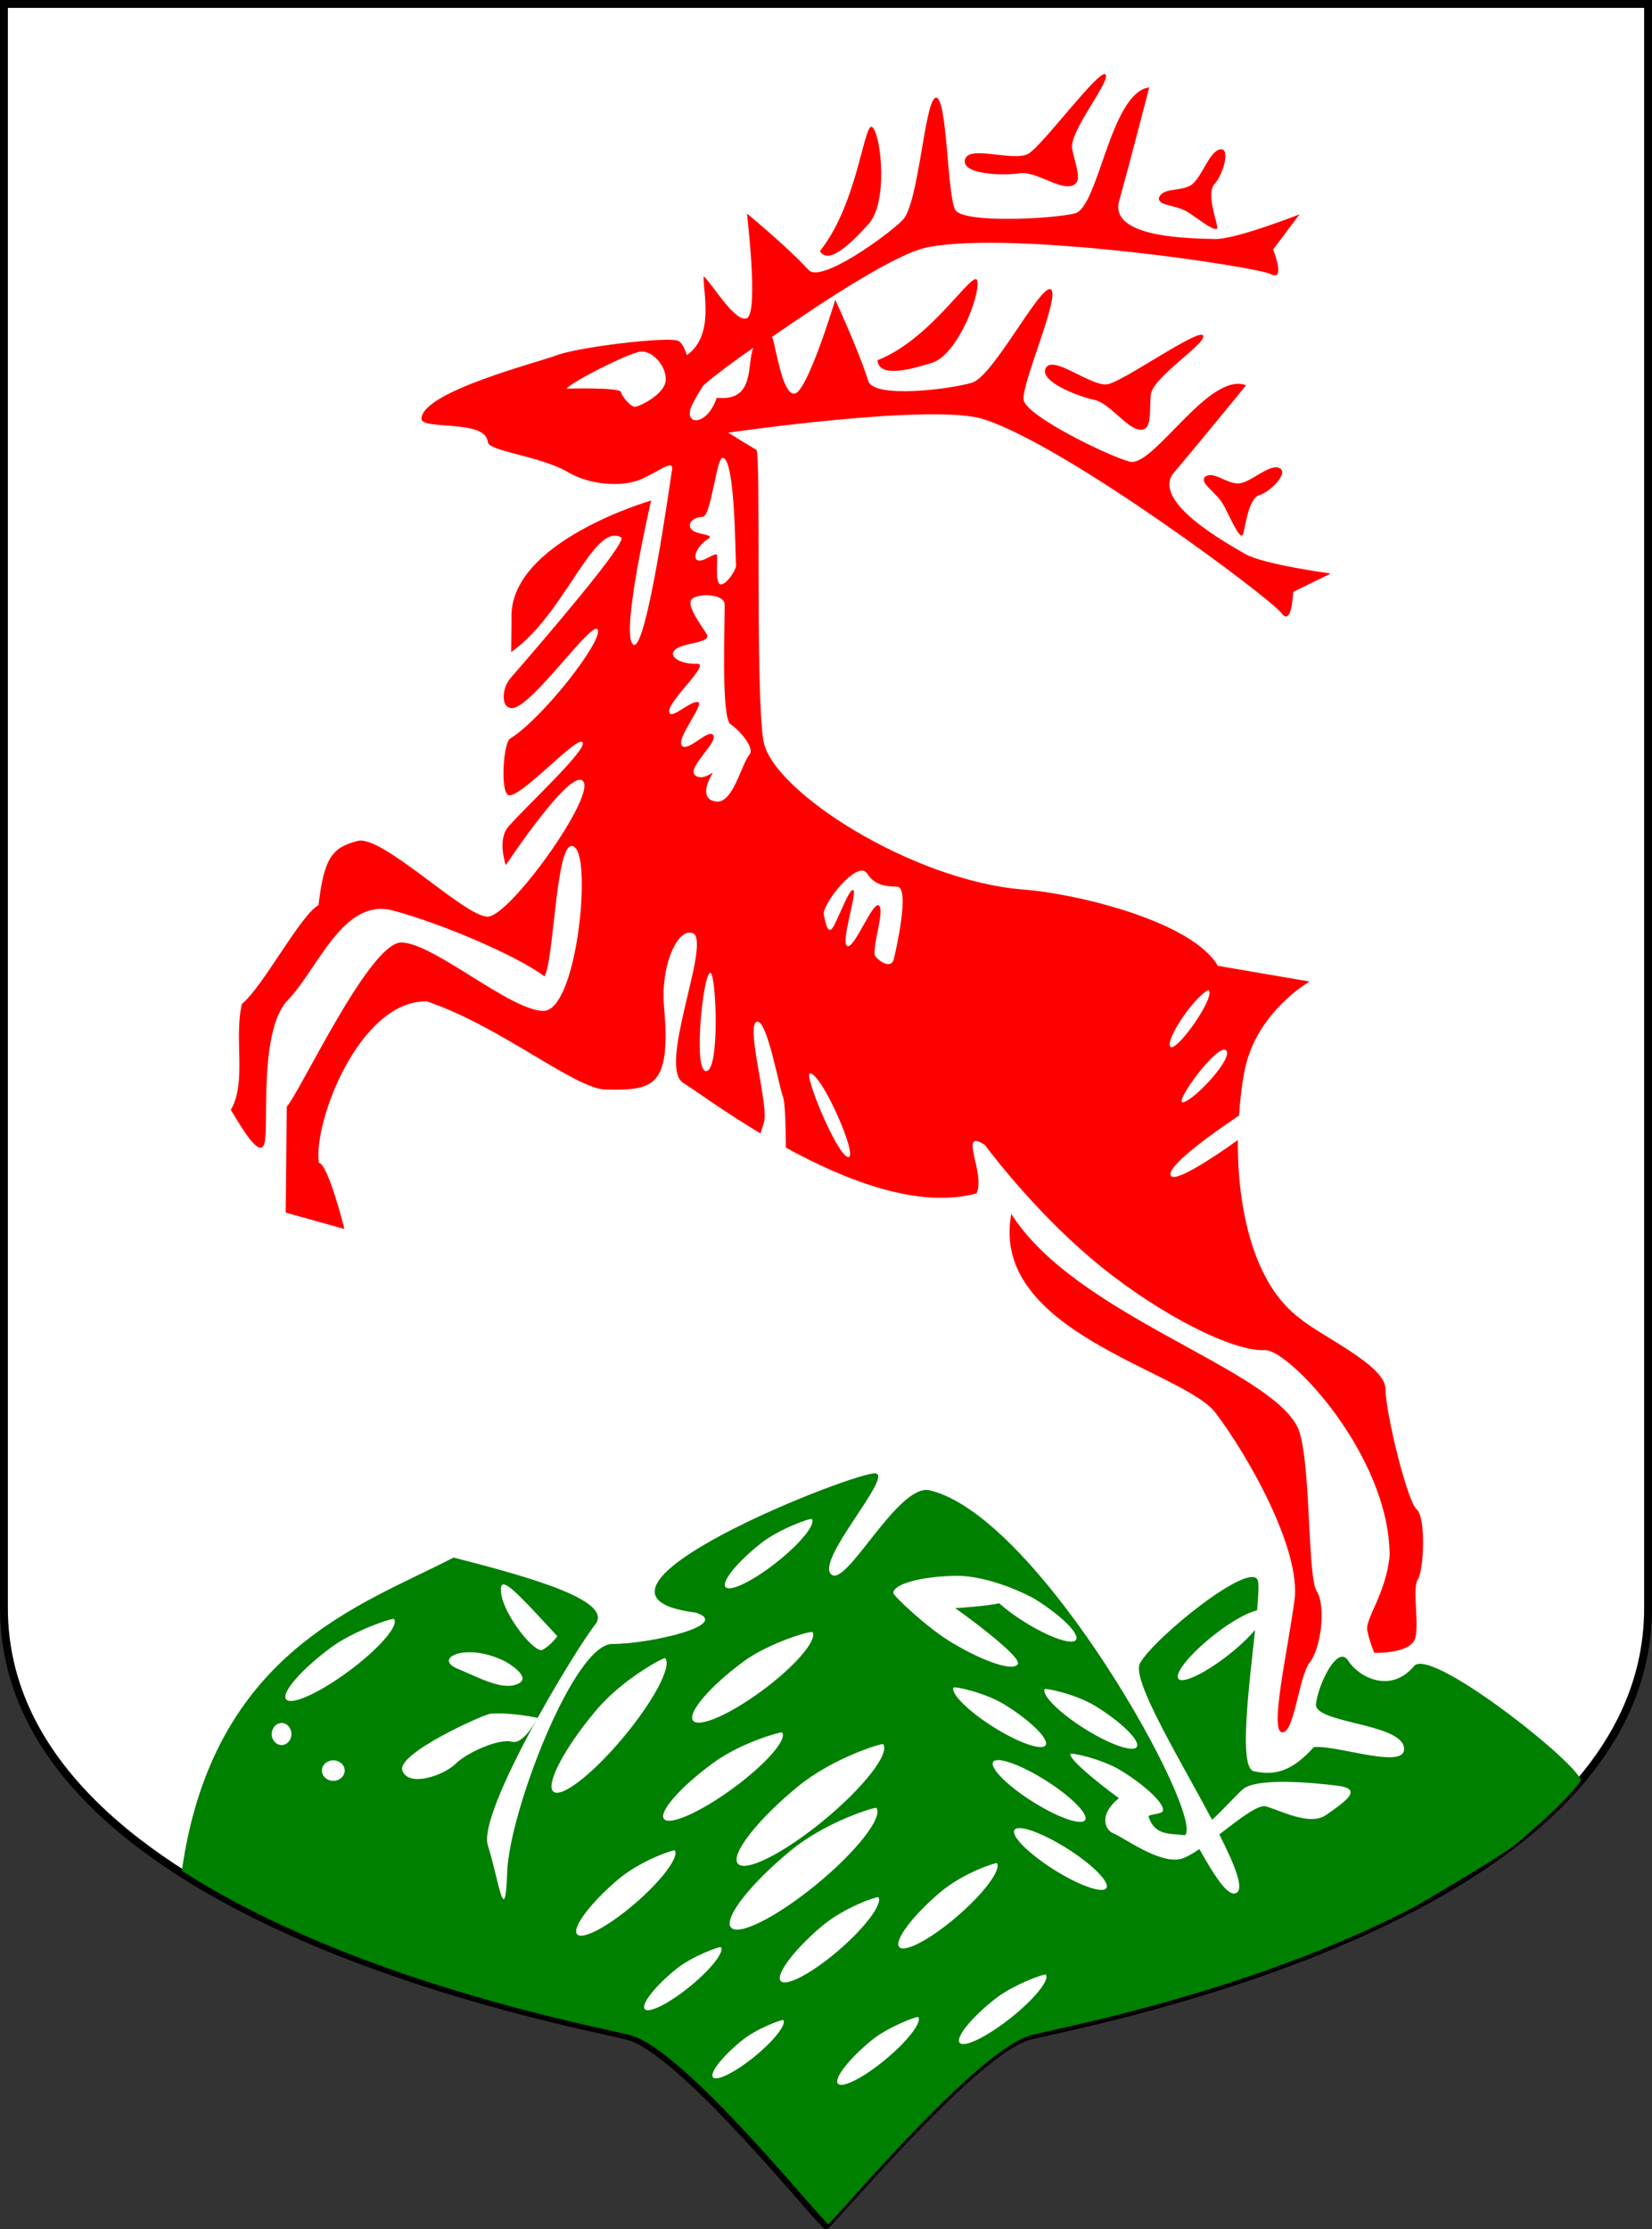
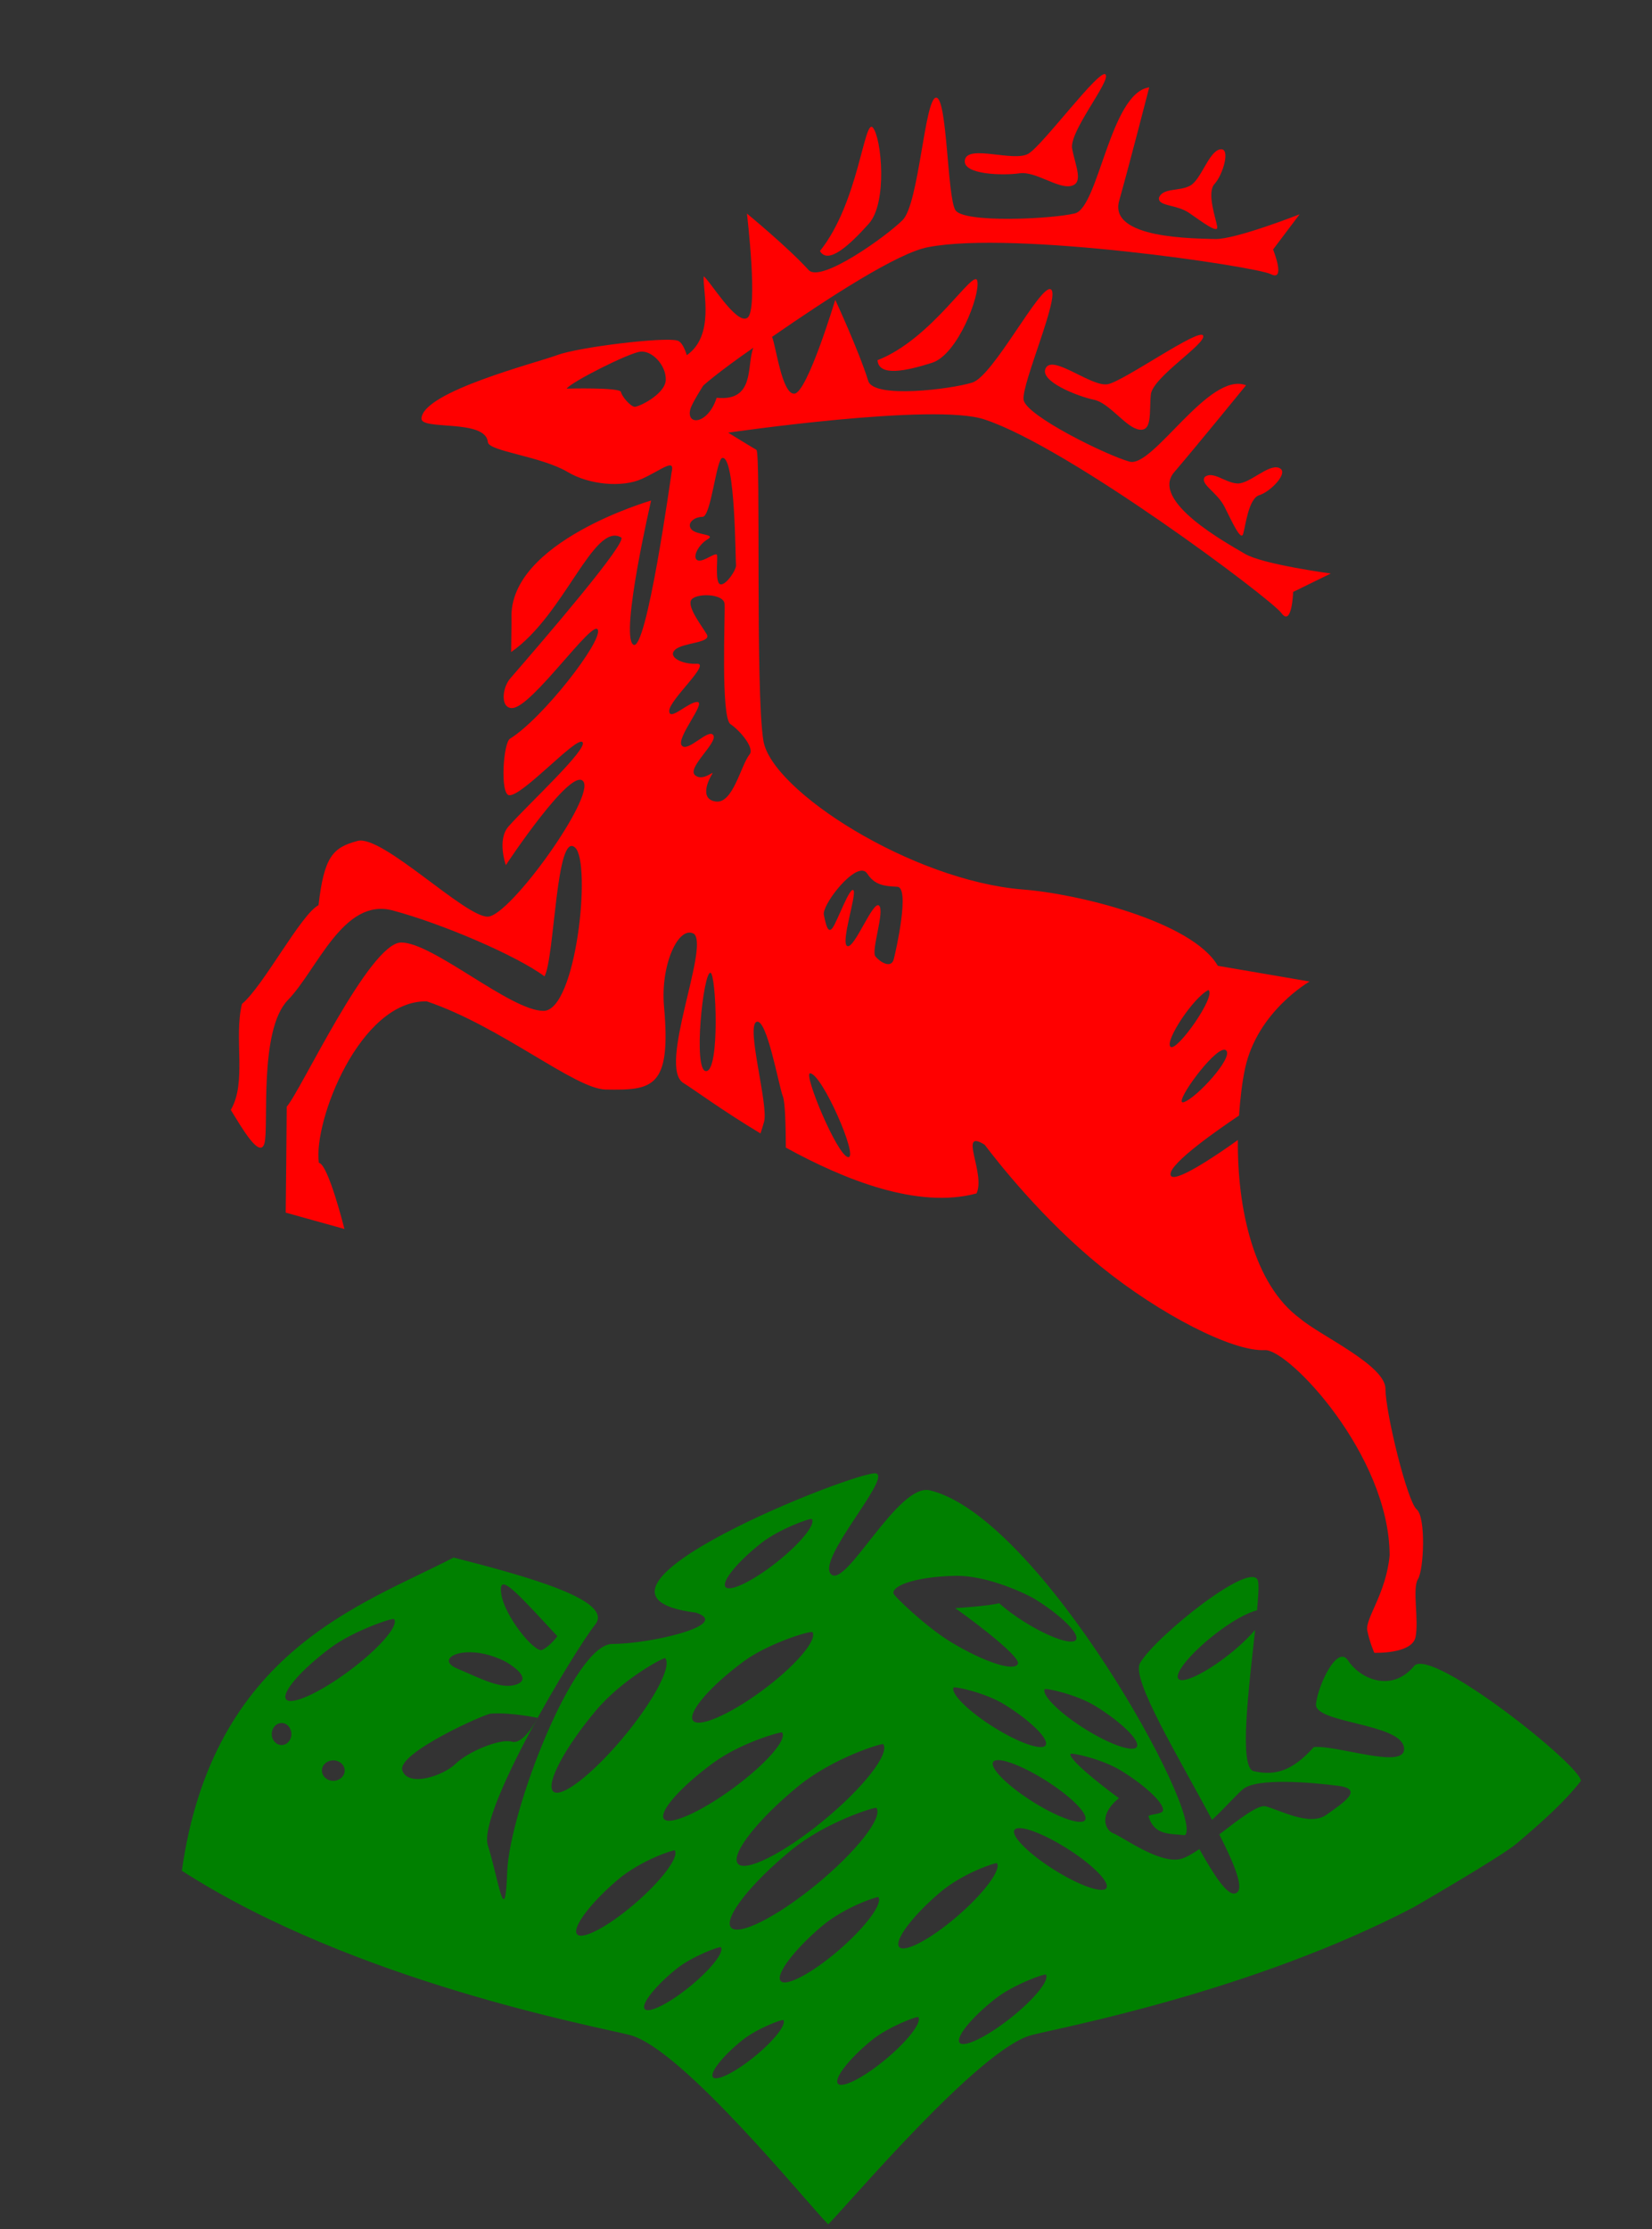
<svg xmlns="http://www.w3.org/2000/svg" version="1.0" width="430" height="580" id="svg11292">
  <rect width="100%" height="100%" fill="#333333" stroke="none" />
  <defs id="defs3" />
  <g id="layer1">
-     <path d="M 1.024,1.024 L 1.024,418.399 C 1.024,499.473 149.376,526.14 163.387,529.731 C 176.932,533.203 209.391,573.353 215,578.976 C 220.609,573.353 254.405,533.203 267.95,529.731 C 281.961,526.14 428.976,499.473 428.976,418.399 L 428.976,1.024 L 215,1.024 L 1.024,1.024 z" id="path5432" style="fill:#ffffff;fill-opacity:1;fill-rule:nonzero;stroke:#000000;stroke-width:2.048;stroke-miterlimit:4;stroke-dashoffset:0;stroke-opacity:1" />
    <path d="M 228.068,383.391 C 224.159,382.142 141.507,414.616 181.153,419.612 C 190.646,422.735 169.425,427.755 159.374,427.755 C 149.323,427.755 132.581,471.448 132.022,487.062 C 131.464,502.676 129.781,488.937 126.989,480.193 C 124.197,471.45 149.884,428.974 154.91,422.729 C 159.936,416.483 137.606,410.268 118.062,405.271 C 94.187,417.691 55.455,429.527 47.33,486.761 C 92.177,515.621 155.068,527.237 163.958,529.516 C 177.502,532.987 209.966,573.148 215.575,578.771 C 221.185,573.148 254.997,532.987 268.541,529.516 C 276.379,527.507 325.823,518.244 367.883,496.31 C 367.883,496.31 390.697,483.138 394.767,479.686 C 400.983,474.416 407.414,468.731 411.484,463.382 C 411.484,459.421 373.238,428.978 368.212,433.35 C 362.07,440.845 353.718,436.482 350.926,432.111 C 348.134,427.739 343.096,438.372 342.538,443.369 C 341.98,448.365 364.309,448.348 365.426,454.594 C 366.543,460.839 348.111,453.969 341.969,454.594 C 336.385,460.839 331.915,462.109 326.331,460.86 C 322.351,459.969 325.141,438.65 326.69,424.102 C 325.01,426.051 322.696,428.306 319.86,430.536 C 313.657,435.412 307.759,438.223 306.708,436.802 C 305.658,435.38 309.852,430.252 316.055,425.376 C 320.535,421.854 324.753,419.556 327.199,419.009 C 327.504,415.587 327.69,412.737 327.469,411.504 C 326.352,405.258 300.641,425.877 296.732,432.747 C 294.359,436.917 307.035,457.59 315.486,473.525 C 318.53,470.736 321.537,467.278 323.485,465.584 C 325.265,464.036 329.804,463.585 334.749,463.641 C 339.693,463.696 345.048,464.237 348.41,464.68 C 355.134,465.564 349.585,469.122 345.234,472.219 C 340.883,475.316 332.976,470.892 329.416,470.007 C 327.403,469.507 322.38,473.48 317.373,477.312 C 321.658,485.755 324.246,492.283 321.328,492.692 C 319.315,492.973 316.098,488.115 312.19,481.132 C 310.297,482.41 308.57,483.402 307.277,483.712 C 301.739,485.039 292.245,477.962 289.872,477.077 C 287.775,476.296 285.715,472.417 291.25,467.863 C 290.632,467.51 277.954,458.049 278.637,456.37 C 278.808,455.95 286.902,457.682 291.879,460.759 C 298.514,464.862 303.347,469.568 302.664,471.247 C 302.321,472.089 298.764,472.085 298.949,472.654 C 300.531,477.521 304.094,477.07 308.446,477.513 C 313.671,472.695 270.749,394.664 242.028,387.781 C 233.745,385.795 220.233,413.375 216.324,409.627 C 212.416,405.88 231.977,384.64 228.068,383.391 z M 211.321,395.253 C 212.372,396.674 208.177,401.769 201.974,406.645 C 195.771,411.521 189.873,414.333 188.823,412.911 C 187.772,411.489 191.967,406.361 198.17,401.485 C 202.822,397.828 211.059,394.897 211.321,395.253 z M 248.679,410.029 C 257.509,409.873 267.928,415.181 269.35,416.061 C 275.986,420.164 280.818,424.869 280.135,426.548 C 279.452,428.227 273.499,426.262 266.864,422.159 C 264.168,420.492 261.915,418.786 260.063,417.166 C 257.185,417.905 248.789,418.438 248.589,418.44 C 249.383,418.878 265.835,430.8 264.946,432.915 C 264.058,435.029 256.355,432.553 247.72,427.386 C 241.13,423.442 232.566,415.184 232.532,414.553 C 232.404,412.221 239.63,410.189 248.679,410.029 z M 130.854,412.308 C 132.263,411.81 136.777,416.785 145.084,425.744 C 145.084,425.744 143.107,428.411 141.129,429.296 C 139.152,430.181 131.255,420.438 130.464,414.687 C 130.267,413.249 130.384,412.474 130.854,412.308 z M 102.573,421.288 C 103.888,422.969 98.652,428.99 90.89,434.758 C 83.127,440.525 75.787,443.844 74.472,442.163 C 73.158,440.481 78.364,434.46 86.126,428.693 C 91.948,424.367 102.245,420.867 102.573,421.288 z M 211.501,424.705 C 212.748,426.855 206.78,433.736 198.17,440.052 C 189.559,446.367 181.562,449.74 180.315,447.591 C 179.067,445.441 185.035,438.56 193.646,432.245 C 200.104,427.508 211.189,424.168 211.501,424.705 z M 121.447,429.933 C 124.149,429.793 127.776,430.388 131.633,432.379 C 131.633,432.379 138.764,436.372 134.808,438.142 C 130.853,439.911 125.319,436.809 118.99,434.154 C 115.035,432.495 116.943,430.166 121.447,429.933 z M 173.125,431.44 C 175.015,433.465 170.006,442.848 161.95,452.416 C 153.894,461.984 145.836,468.111 143.945,466.087 C 142.055,464.062 147.064,454.646 155.12,445.078 C 162.169,436.706 172.888,431.187 173.125,431.44 z M 248.17,439.114 C 248.341,438.694 256.465,440.425 261.441,443.503 C 268.077,447.606 272.909,452.312 272.226,453.991 C 271.543,455.67 265.59,453.704 258.955,449.601 C 252.319,445.498 247.487,440.792 248.17,439.114 z M 271.897,439.549 C 272.068,439.129 280.192,440.861 285.168,443.939 C 291.804,448.042 296.636,452.747 295.953,454.426 C 295.27,456.105 289.317,454.14 282.682,450.037 C 276.046,445.934 271.214,441.228 271.897,439.549 z M 127.768,445.882 C 133.053,445.509 139.931,446.988 139.931,446.988 C 139.931,446.988 136.385,454.071 133.22,453.187 C 130.056,452.302 121.735,455.853 118.571,458.95 C 115.406,462.047 106.312,465.116 104.73,460.692 C 103.148,456.268 126.007,446.006 127.768,445.882 z M 73.304,448.328 C 74.723,448.328 75.851,449.622 75.851,451.21 C 75.851,452.797 74.723,454.058 73.304,454.058 C 71.885,454.058 70.728,452.797 70.728,451.21 C 70.728,449.622 71.885,448.328 73.304,448.328 z M 203.562,450.774 C 204.999,452.588 199.285,459.095 190.8,465.316 C 182.315,471.537 174.262,475.105 172.825,473.291 C 171.388,471.477 177.103,464.97 185.587,458.749 C 193.011,453.305 203.383,450.547 203.562,450.774 z M 229.895,453.823 C 231.667,456.32 224.63,465.298 214.167,473.861 C 203.705,482.423 193.77,487.347 191.998,484.851 C 190.226,482.354 197.264,473.376 207.726,464.814 C 216.881,457.321 229.674,453.511 229.895,453.823 z M 259.884,457.978 C 262.153,458.015 266.74,459.893 271.717,462.971 C 278.352,467.074 283.185,471.779 282.502,473.458 C 281.819,475.137 275.866,473.172 269.23,469.069 C 262.595,464.966 257.762,460.26 258.446,458.581 C 258.616,458.161 259.127,457.966 259.884,457.978 z M 86.755,458.045 C 88.393,458.045 89.721,459.227 89.721,460.692 C 89.721,462.157 88.393,463.373 86.755,463.373 C 85.118,463.373 83.789,462.157 83.789,460.692 C 83.789,459.227 85.118,458.045 86.755,458.045 z M 228.128,470.409 C 229.9,472.906 222.832,481.884 212.37,490.447 C 201.908,499.009 191.973,503.933 190.201,501.437 C 188.429,498.94 195.497,489.962 205.959,481.4 C 215.113,473.907 227.906,470.097 228.128,470.409 z M 265.426,475.67 C 267.696,475.707 272.283,477.585 277.259,480.662 C 283.895,484.766 288.727,489.471 288.044,491.15 C 287.361,492.829 281.408,490.864 274.773,486.761 C 268.137,482.658 263.305,477.952 263.988,476.273 C 264.159,475.853 264.669,475.657 265.426,475.67 z M 175.641,481.467 C 176.832,483.215 172.069,489.511 165.036,495.506 C 158.003,501.502 151.338,504.961 150.147,503.213 C 148.956,501.465 153.689,495.169 160.722,489.173 C 166.876,483.927 175.492,481.248 175.641,481.467 z M 259.494,484.784 C 260.685,486.532 255.952,492.828 248.919,498.823 C 241.886,504.819 235.191,508.278 234,506.53 C 232.808,504.782 237.542,498.486 244.575,492.491 C 250.729,487.244 259.345,484.565 259.494,484.784 z M 228.637,493.63 C 229.828,495.378 225.095,501.674 218.062,507.669 C 211.029,513.665 204.334,517.124 203.143,515.376 C 201.952,513.628 206.715,507.332 213.748,501.336 C 219.902,496.09 228.488,493.411 228.637,493.63 z M 187.654,506.664 C 188.582,507.955 184.893,512.589 179.416,517.018 C 173.939,521.447 168.72,524.005 167.792,522.714 C 166.865,521.423 170.554,516.756 176.031,512.327 C 180.138,509.005 187.423,506.341 187.654,506.664 z M 272.226,513.801 C 273.277,515.223 269.082,520.35 262.879,525.227 C 256.676,530.103 250.808,532.915 249.758,531.493 C 248.707,530.071 252.872,524.943 259.075,520.067 C 263.727,516.409 271.964,513.446 272.226,513.801 z M 239.033,524.858 C 240.013,526.248 236.103,531.252 230.315,536.016 C 224.527,540.781 219.042,543.504 218.062,542.115 C 217.082,540.725 220.992,535.721 226.78,530.957 C 231.121,527.383 238.788,524.511 239.033,524.858 z M 203.892,525.629 C 204.749,526.822 201.344,531.119 196.282,535.212 C 191.221,539.305 186.415,541.666 185.557,540.473 C 184.7,539.279 188.105,534.983 193.167,530.89 C 196.963,527.82 203.677,525.331 203.892,525.629 z" id="path7453" style="fill:#008000;fill-opacity:1;fill-rule:nonzero;stroke:none;stroke-width:2.02;stroke-miterlimit:4;stroke-dashoffset:0;stroke-opacity:1" />
    <g transform="matrix(0.959,0,0,1.072,-181.508,-87.749)" id="g11267">
      <path d="M 501.188,103.062 C 490.612,104.346 487.438,132.267 481,133.656 C 474.562,135.045 450.86,136.032 448.594,132.875 C 446.327,129.718 446.406,105.301 443.312,105.562 C 440.219,105.824 438.704,131.308 434.25,135.281 C 429.796,139.254 412.054,150.608 408.75,147.406 C 403.212,141.942 392,133.688 392,133.688 C 392,133.688 395.137,157.161 392.125,159 C 389.113,160.839 381.707,149.621 380.25,148.938 C 380.02,152.665 383.319,163.266 375.688,168.062 C 375.039,166.276 374.245,164.828 373.156,164.531 C 369.642,163.573 346.313,166.114 340.562,168.031 C 334.812,169.948 304.159,176.871 303.656,183.406 C 303.405,186.423 321.117,183.432 321.688,189.188 C 322.007,191.424 336.086,192.563 343.438,196.469 C 349.12,199.488 358.131,200.299 363.562,198.062 C 368.994,195.826 372.521,192.954 371.562,196.469 C 371.467,196.818 364.715,240.706 361.125,238.312 C 357.535,235.919 365.997,203.344 365.997,203.344 C 365.997,203.344 327.344,213.298 328.094,231.938 C 328.137,232.37 328.008,238.061 328,240.125 C 342.475,231.176 350.359,208.555 357.812,212.281 C 360.059,213.03 336.848,237.144 327.938,246.344 C 325.495,248.669 325.001,253.863 328.344,253.719 C 333.706,253.487 350.263,231.929 351.531,234.719 C 352.808,237.529 336.567,256.237 327.688,261.156 C 325.855,262.172 324.966,274.6 327.438,274.875 C 330.928,275.263 345.694,260.555 347.344,261.969 C 349.12,263.491 332.476,277.174 327.281,282.469 C 324.101,285.711 326.562,291.844 326.562,291.844 C 326.562,291.844 344.399,267.697 347.594,271.531 C 350.789,275.365 327.82,304.024 321.75,304.344 C 315.68,304.663 293.022,284.371 286.312,285.969 C 279.603,287.566 277.243,289.774 275.719,301.562 C 270.927,303.799 260.719,321.258 254.938,325.531 C 252.675,333.826 256.321,344.583 251.906,351.25 C 254.782,355.403 259.753,363.24 261.031,359.406 C 262.309,355.572 259.419,331.942 267.406,324.594 C 275.393,317.246 282.425,299.649 295.844,302.844 C 309.262,306.039 329.521,313.816 337.062,318.844 C 339.828,314.319 340.165,283.298 345.375,287.594 C 349.822,291.26 345.727,327.219 336.781,327.219 C 327.836,327.219 306.777,310.604 298.156,310.625 C 289.536,310.646 270.864,346.703 267.094,350.469 C 267.094,353.983 266.812,376.188 266.812,376.188 L 282.75,380.156 C 282.75,380.156 278.368,364.413 275.812,364.094 C 274.262,353.971 286.977,324.618 305.094,324.906 C 325.221,330.976 345.316,346.185 353.656,346.312 C 366.339,346.508 371.495,346.03 369.5,326.188 C 368.48,316.044 373.454,306.339 377.656,308.531 C 381.788,311.909 367.721,340.885 374.75,344.719 C 377.421,346.176 385.33,351.418 395.688,356.969 C 396.094,355.767 396.391,354.996 396.656,354.125 C 397.884,350.09 391.755,331.134 394.562,329.906 C 397.37,328.678 400.697,345.688 401.75,347.969 C 402.367,349.306 402.521,354.956 402.562,360.406 C 418.608,368.279 438.377,375.348 454.312,371.531 C 456.868,366.739 449.183,355.565 456.531,359.719 C 459.806,363.581 472.055,377.676 488.063,389.274 C 504.07,400.872 523.838,409.974 532.562,409.562 C 538.952,409.243 566.39,435.059 566.438,459.406 C 565.479,468.671 559.736,474.75 560.375,477.625 C 561.014,480.5 562.281,483.031 562.281,483.031 C 562.281,483.031 572.51,483.372 573.469,479.219 C 574.427,475.065 572.528,467.393 574.125,465.156 C 575.722,462.92 576.337,450.136 573.781,448.219 C 571.225,446.302 565.312,424.719 565.312,418.969 C 565.312,413.218 547.587,406.06 542.156,401.906 C 529.493,393.625 525.076,375.116 525.25,358.562 C 519.442,362.306 507.218,369.682 506.969,366.938 C 506.713,364.129 520.594,355.618 525.562,352.625 C 525.891,348.516 526.384,344.555 527.219,341.125 C 530.587,327.286 544.719,320.094 544.719,320.094 L 519.812,316.281 C 512.774,305.472 481.446,298.708 466.75,297.75 C 436.72,295.535 398.705,273.797 396.469,261.656 C 394.232,249.516 395.84,191.67 394.562,191.031 C 393.285,190.392 386.906,186.875 386.906,186.875 C 386.906,186.875 443.113,179.534 456.531,183.688 C 479.25,190.354 534.187,227.142 537.062,230.656 C 539.938,234.171 540.25,225.531 540.25,225.531 L 550.469,221.062 C 550.469,221.062 531.948,218.837 527.156,216.281 C 522.364,213.725 501.26,203.497 507.969,196.469 C 514.678,189.44 527.469,175.375 527.469,175.375 C 517.414,171.856 502.233,195.504 495.844,193.906 C 489.454,192.309 467.733,182.74 467.094,178.906 C 466.455,175.072 477.328,153.194 474.438,152.062 C 471.547,150.931 458.907,173.121 453.156,174.719 C 447.406,176.316 426.488,178.675 424.938,174.344 C 422.382,166.996 415.969,154.625 415.969,154.625 C 415.969,154.625 408.421,177.087 404.906,177.406 C 401.505,177.715 399.83,165.568 398.812,163.625 C 413.691,154.409 432.976,143.151 441.219,141.844 C 464.546,137.791 530.087,146.523 534.219,148.406 C 538.351,150.289 534.812,142.406 534.812,142.406 L 542,133.875 C 542,133.875 524.428,140.052 519,139.875 C 513.572,139.698 490.116,139.863 493.031,130.594 C 495.946,121.325 501.188,103.062 501.188,103.062 z M 393.744,166.257 C 391.833,170.411 394.383,179.367 383.781,178.406 C 381.435,184.937 375.378,185.278 376.656,181.125 C 377.104,179.669 380.156,175.438 380.156,175.438 C 380.156,175.437 383.812,172.42 393.744,166.257 z M 363.031,167.219 C 366.269,166.859 370.059,170.524 369.969,174.031 C 369.879,177.538 362.579,180.684 361.5,180.594 C 360.421,180.504 358.082,178.169 357.812,177 C 357.543,175.831 343.063,176.187 343.062,176.188 C 344.321,174.569 359.794,167.578 363.031,167.219 z M 385.344,193 C 388.889,192.633 388.851,217.921 389.031,219 C 389.211,220.079 386.341,223.957 384.812,223.688 C 383.284,223.418 384.086,217.735 383.906,216.656 C 383.726,215.577 380.123,218.473 378.594,217.844 C 377.065,217.214 378.763,214.13 381.281,212.781 C 383.799,211.432 378.408,211.814 376.969,210.375 C 375.53,208.936 377.599,207.312 379.938,207.312 C 382.276,207.312 383.673,193.173 385.344,193 z M 381.625,226.344 C 383.771,226.456 385.848,227.127 385.938,228.469 C 386.116,231.151 384.849,256.015 387.531,257.625 C 390.214,259.235 394.113,263.442 392.719,264.969 C 390.358,267.555 388.243,276.943 383.594,276.406 C 378.944,275.87 381.637,271.033 382.531,269.781 C 383.425,268.529 380.021,271.757 377.875,269.969 C 375.729,268.18 384.127,262.101 382.875,260.312 C 381.623,258.524 375.922,264.601 374.312,262.812 C 372.703,261.024 380.919,252.429 378.594,252.25 C 376.269,252.071 370.906,257.089 370.906,254.406 C 370.906,251.724 382.341,242.79 378.406,242.969 C 374.472,243.148 370.354,241.351 372.5,239.562 C 374.646,237.774 382.524,237.958 381.094,235.812 C 379.663,233.666 375.918,229.382 376.812,227.594 C 377.26,226.7 379.479,226.232 381.625,226.344 z M 423.375,293.188 C 423.891,293.228 424.328,293.449 424.656,293.906 C 426.672,296.713 429.35,296.955 432.812,297.094 C 436.275,297.232 432.536,312.333 431.844,314.688 C 431.151,317.042 428.122,315.385 426.875,314 C 425.628,312.615 429.506,302.903 427.844,301.656 C 426.182,300.41 421.189,312.193 419.25,311.5 C 417.311,310.807 421.876,298.907 420.906,297.938 C 419.937,296.968 416.497,305.539 415.25,307.062 C 414.003,308.586 413.429,306.368 412.875,303.875 C 412.39,301.694 419.766,292.903 423.375,293.188 z M 382.094,317.969 C 383.653,318.125 384.735,342.019 380.875,341.844 C 377.326,341.682 380.144,317.774 382.094,317.969 z M 517.25,322.156 C 519.519,323.517 508.632,337.299 506.969,335.938 C 505.305,334.576 513.166,323.971 517.25,322.156 z M 520.812,336.812 C 521.37,336.587 521.81,336.58 522.094,336.844 C 524.002,338.616 514.072,348.316 510.594,349.375 C 507.55,350.301 516.907,338.393 520.812,336.812 z M 409.125,342.375 C 412.344,342.375 422.451,363.07 419.469,362.719 C 416.486,362.368 407.257,342.375 409.125,342.375 z" id="path1358" style="fill:#ff0000;fill-opacity:1;fill-rule:evenodd;stroke:none;stroke-width:1px;stroke-linecap:butt;stroke-linejoin:miter;stroke-opacity:1" />
      <path d="M 427.445,169.28 C 442.407,164.083 453.747,146.601 454.534,150.066 C 455.322,153.53 449.188,167.939 442.25,169.91 C 435.32,171.879 427.76,173.375 427.445,169.28 z" id="path1404" style="fill:#ff0000;fill-opacity:1;fill-rule:evenodd;stroke:none;stroke-width:1px;stroke-linecap:butt;stroke-linejoin:miter;stroke-opacity:1" />
      <path d="M 473.119,171.17 C 475.132,167.869 485.561,175.895 489.971,175.107 C 494.381,174.32 514.698,161.405 515.801,163.295 C 516.903,165.185 502.098,173.375 501.626,177.627 C 501.153,181.88 502.098,186.605 498.476,186.132 C 494.854,185.66 490.444,179.675 486.191,178.887 C 481.939,178.1 471.15,174.399 473.119,171.17 z" id="path1406" style="fill:#ff0000;fill-opacity:1;fill-rule:evenodd;stroke:none;stroke-width:1px;stroke-linecap:butt;stroke-linejoin:miter;stroke-opacity:1" />
      <path d="M 516.273,197.629 C 514.856,199.362 519.58,201.252 521.628,204.874 C 523.675,208.497 526.038,213.222 526.668,211.489 C 527.298,209.757 528.085,202.827 531.078,202.039 C 534.07,201.252 539.346,196.448 536.433,195.424 C 533.519,194.401 528.4,199.362 525.093,199.204 C 521.785,199.047 518.478,196.054 516.273,197.629 z" id="path1408" style="fill:#ff0000;fill-opacity:1;fill-rule:evenodd;stroke:none;stroke-width:1px;stroke-linecap:butt;stroke-linejoin:miter;stroke-opacity:1" />
-       <path d="M 463.756,376.506 C 457.729,405.138 510.471,414.556 519.136,424.728 C 527.801,434.9 542.493,457.88 540.609,470.312 C 538.726,482.744 533.828,501.958 537.219,502.334 C 540.609,502.711 541.74,488.772 544.753,485.382 C 547.767,481.991 549.274,471.819 546.637,468.052 C 544,464.285 545.192,434.82 541.363,428.118 C 533.137,413.723 481.086,400.994 463.756,376.506 z" id="path1410" style="fill:#ff0000;fill-opacity:1;fill-rule:evenodd;stroke:none;stroke-width:1px;stroke-linecap:butt;stroke-linejoin:miter;stroke-opacity:1" />
      <path d="M 411.812,142.788 C 422.384,130.993 423.836,110.206 426.204,112.856 C 428.571,115.506 430.184,131.083 425.069,136.168 C 419.96,141.247 414.071,146.218 411.812,142.788 z" id="path8986" style="fill:#ff0000;fill-opacity:1;fill-rule:evenodd;stroke:none;stroke-width:1px;stroke-linecap:butt;stroke-linejoin:miter;stroke-opacity:1" />
      <path d="M 451.166,120.635 C 452.056,116.873 464.46,121.271 468.408,119.156 C 472.357,117.04 487.671,98.465 489.305,99.92 C 490.939,101.375 479.402,113.75 480.27,117.94 C 481.139,122.129 483.502,126.328 479.911,127.002 C 476.321,127.675 470.273,123.352 465.986,123.921 C 461.699,124.49 450.295,124.315 451.166,120.635 z" id="path8988" style="fill:#ff0000;fill-opacity:1;fill-rule:evenodd;stroke:none;stroke-width:1px;stroke-linecap:butt;stroke-linejoin:miter;stroke-opacity:1" />
      <path d="M 503.838,129.804 C 503.437,132.007 508.486,131.371 512.032,133.549 C 515.578,135.726 519.933,138.715 519.645,136.894 C 519.357,135.074 516.689,128.63 518.926,126.491 C 521.162,124.353 523.451,117.595 520.406,118.11 C 517.361,118.626 515.286,125.446 512.317,126.91 C 509.347,128.374 505.004,127.358 503.838,129.804 z" id="path8990" style="fill:#ff0000;fill-opacity:1;fill-rule:evenodd;stroke:none;stroke-width:1px;stroke-linecap:butt;stroke-linejoin:miter;stroke-opacity:1" />
    </g>
  </g>
</svg>